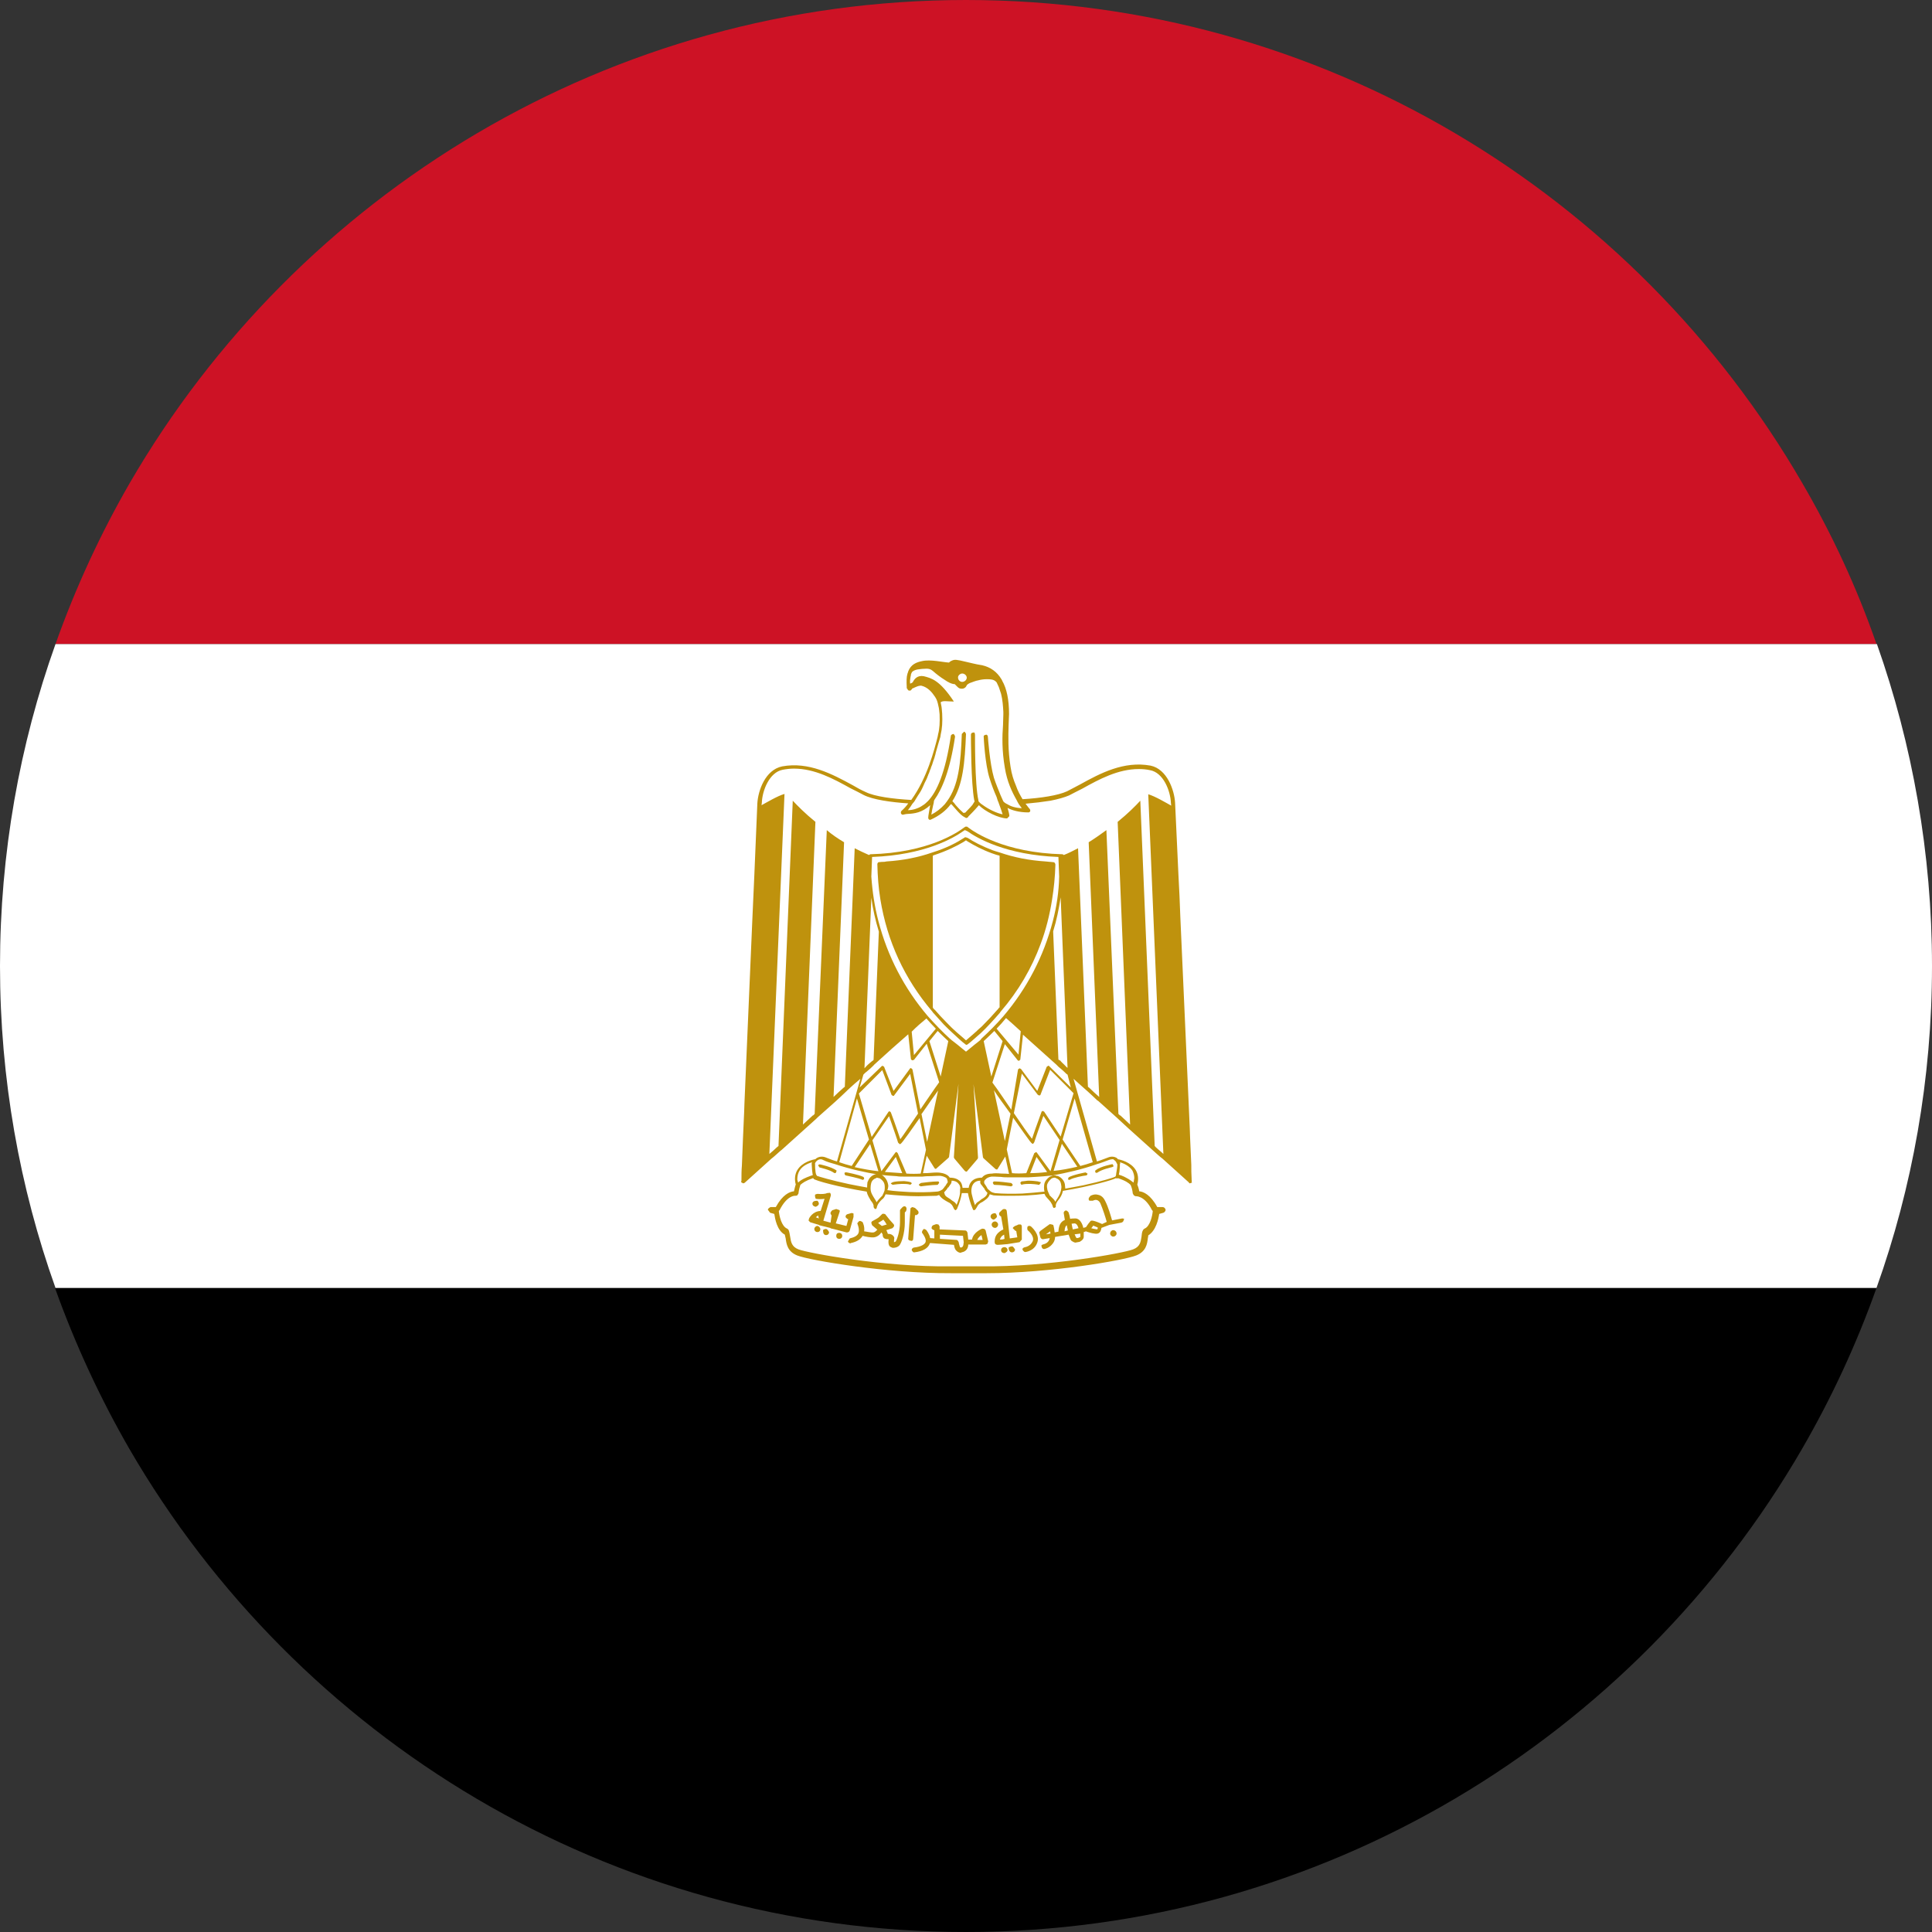
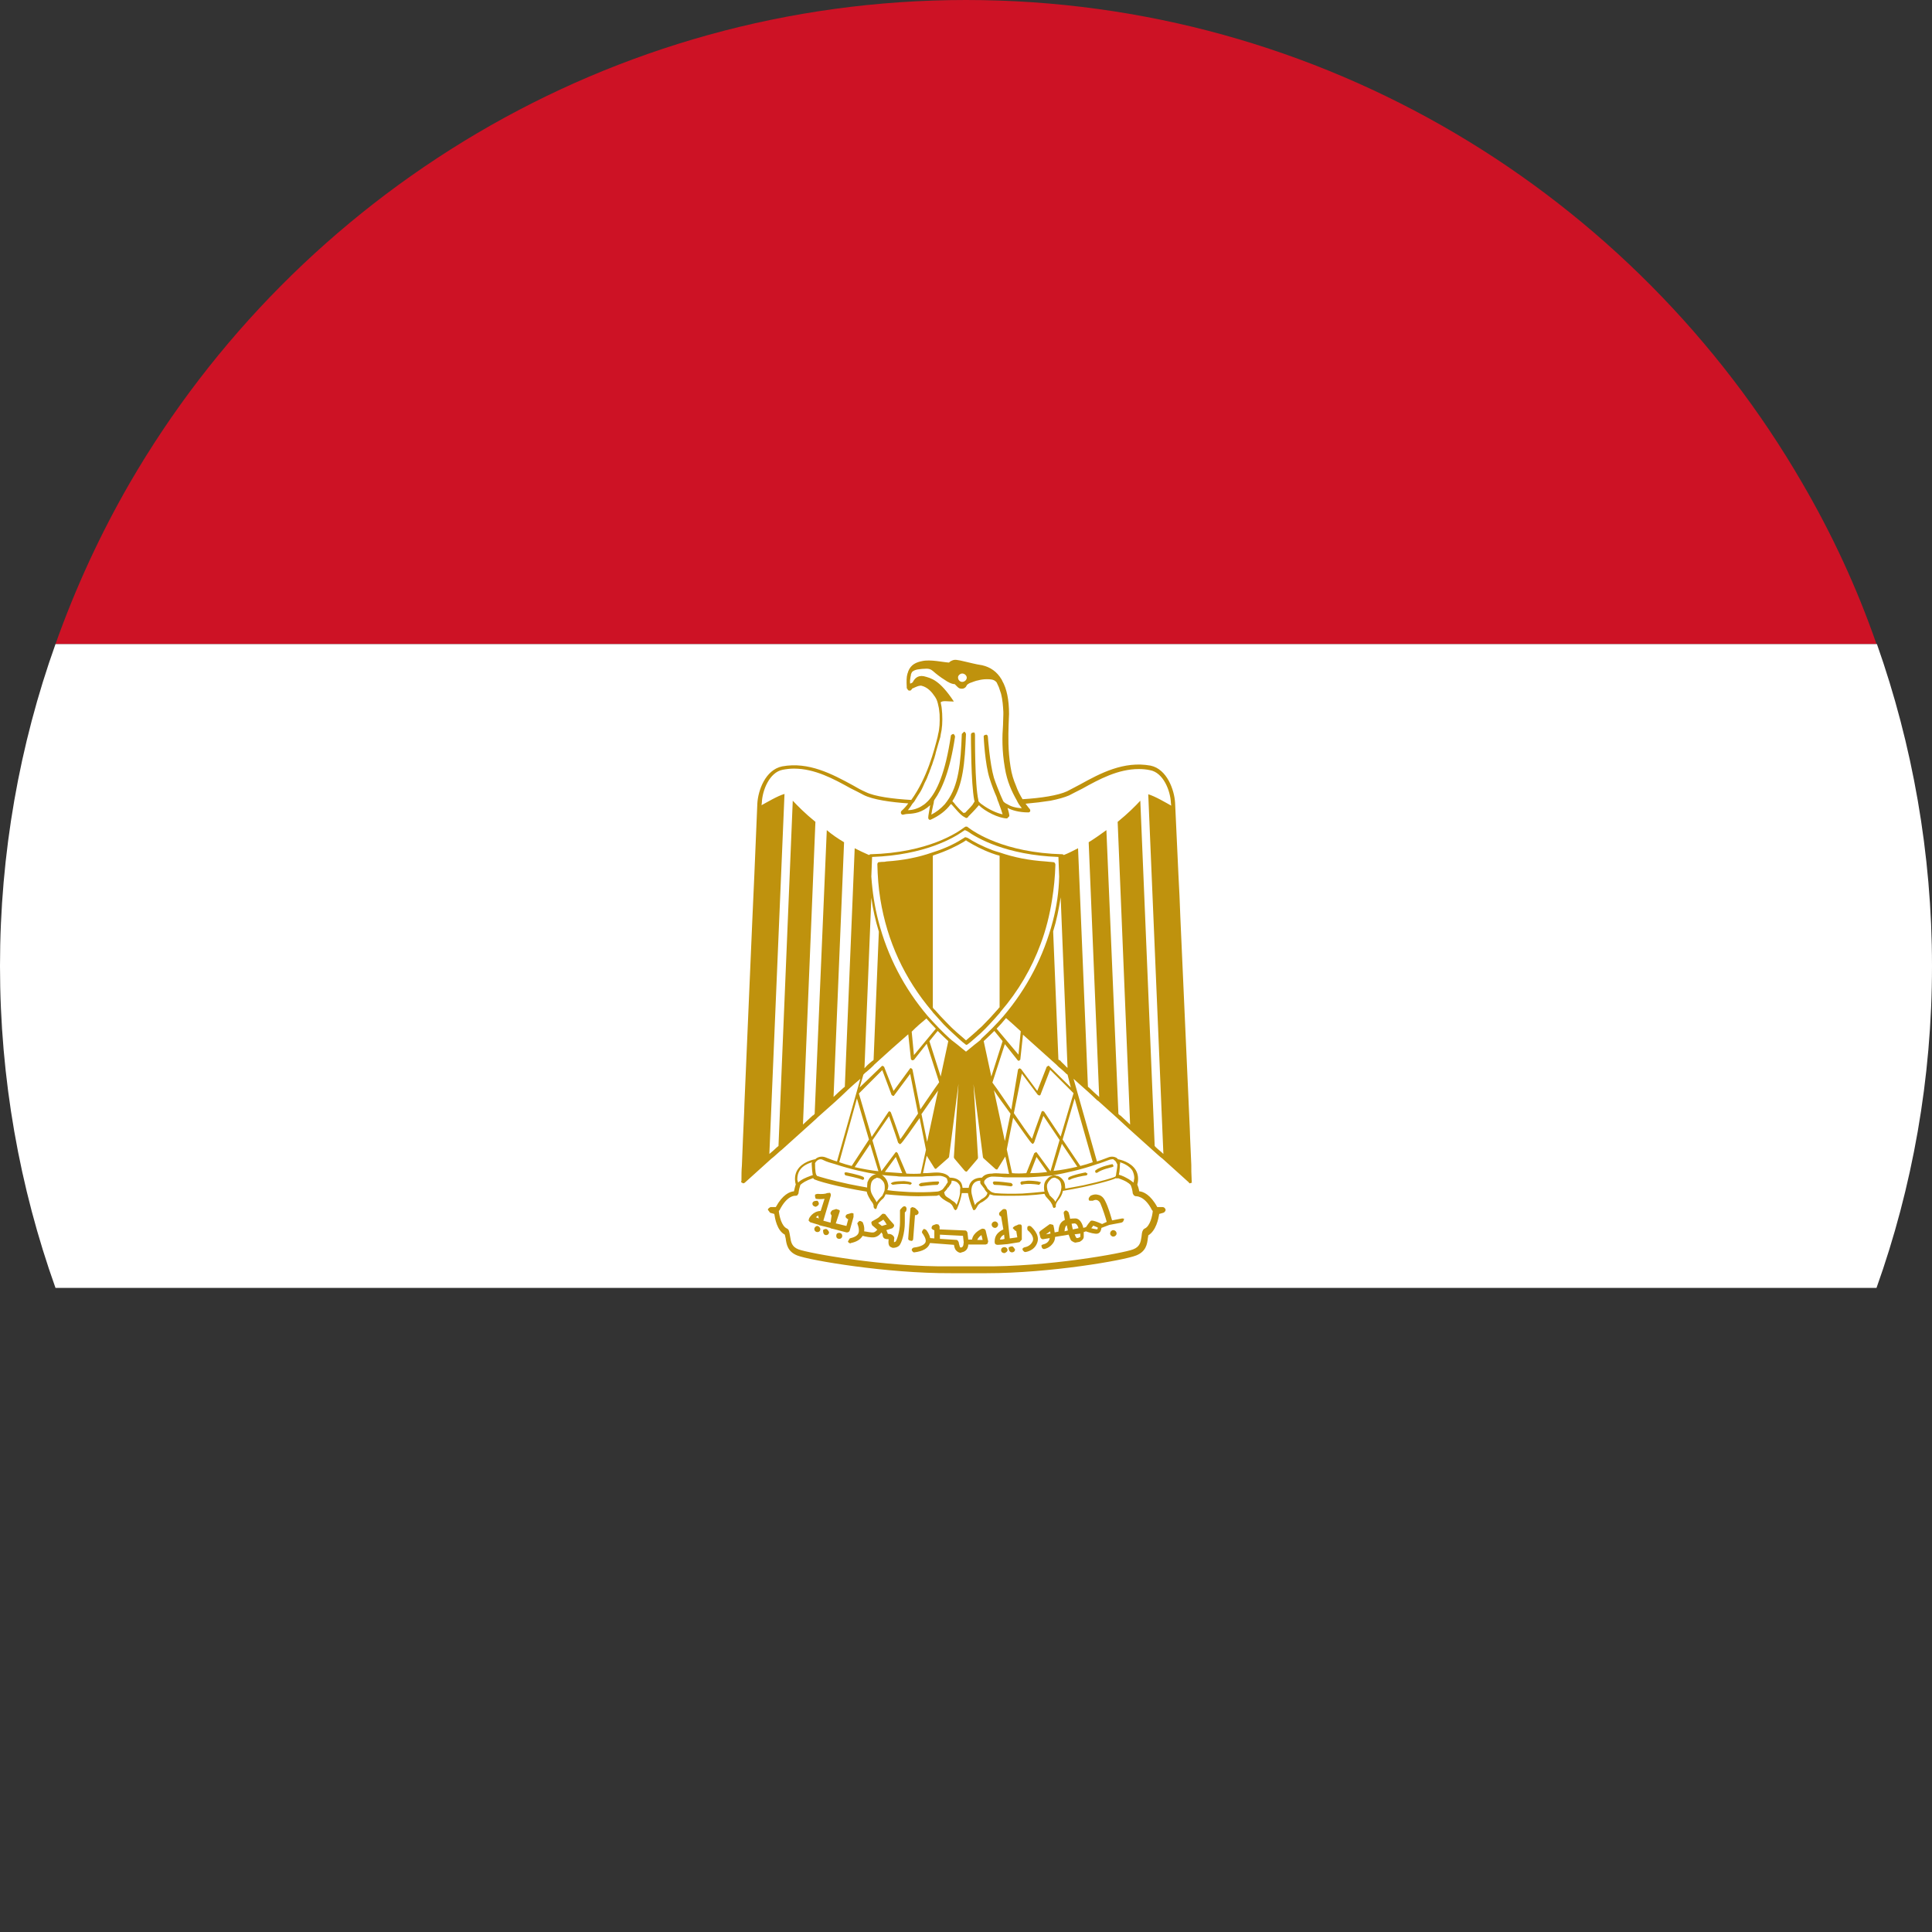
<svg xmlns="http://www.w3.org/2000/svg" width="18" height="18" viewBox="0 0 18 18" fill="none">
  <rect x="0" y="0" width="18" height="18" fill="#333333" stroke="none" />
  <path d="M17.483 6.001H0.517C0.703 5.477 0.935 4.975 1.209 4.5C2.767 1.814 5.678 0 9 0C12.322 0 15.233 1.811 16.791 4.5C17.068 4.975 17.3 5.474 17.483 6.001Z" fill="#CD1225" />
-   <path d="M17.483 11.999C17.297 12.523 17.065 13.022 16.791 13.496C15.233 16.186 12.322 18 9 18C5.674 18 2.767 16.189 1.206 13.5C0.932 13.025 0.7 12.523 0.513 12.002H17.483V11.999Z" fill="black" />
  <path d="M18 9C18 10.051 17.817 11.064 17.483 11.999H0.517C0.183 11.064 0 10.051 0 9C0 7.949 0.183 6.936 0.517 6.001H17.487C17.817 6.936 18 7.949 18 9Z" fill="white" />
  <path d="M7.952 11.306C7.945 11.303 7.935 11.299 7.928 11.303L7.893 11.313C7.882 11.317 7.875 11.331 7.879 11.341C7.879 11.341 7.893 11.359 7.903 11.359L7.886 11.422L7.787 11.398L7.822 11.292C7.826 11.285 7.822 11.275 7.822 11.275L7.791 11.264L7.755 11.275C7.755 11.275 7.734 11.292 7.738 11.306C7.741 11.317 7.748 11.324 7.748 11.324L7.738 11.391L7.671 11.373L7.741 11.137C7.741 11.137 7.741 11.116 7.731 11.113L7.703 11.116C7.696 11.123 7.654 11.127 7.618 11.123C7.608 11.123 7.594 11.13 7.594 11.13C7.59 11.155 7.601 11.169 7.601 11.169C7.625 11.173 7.654 11.173 7.682 11.169L7.646 11.282C7.569 11.285 7.538 11.352 7.538 11.352C7.534 11.363 7.534 11.37 7.534 11.373L7.548 11.387L7.629 11.412H7.632V11.415L7.734 11.44C7.738 11.443 7.738 11.443 7.738 11.443L7.748 11.447H7.752L7.886 11.482H7.893C7.903 11.482 7.914 11.475 7.917 11.464L7.952 11.338V11.306ZM7.629 11.352L7.601 11.341C7.608 11.334 7.622 11.324 7.622 11.324L7.629 11.352Z" fill="#BF920D" />
  <path d="M8.441 11.246C8.434 11.236 8.42 11.236 8.409 11.246L8.392 11.264C8.388 11.268 8.385 11.275 8.385 11.275V11.387C8.385 11.479 8.353 11.556 8.346 11.566C8.346 11.566 8.336 11.573 8.329 11.573C8.329 11.573 8.329 11.549 8.332 11.535C8.332 11.535 8.332 11.528 8.329 11.524C8.325 11.514 8.307 11.496 8.279 11.496H8.272C8.269 11.486 8.265 11.475 8.258 11.461L8.314 11.443C8.314 11.443 8.325 11.433 8.329 11.426C8.332 11.419 8.329 11.408 8.325 11.405L8.29 11.366L8.251 11.317C8.248 11.31 8.241 11.31 8.241 11.31C8.227 11.306 8.22 11.31 8.22 11.31L8.188 11.341C8.181 11.348 8.153 11.363 8.128 11.377C8.121 11.38 8.118 11.387 8.118 11.394L8.125 11.415L8.174 11.457C8.163 11.468 8.153 11.479 8.139 11.482C8.118 11.486 8.079 11.475 8.051 11.472C8.058 11.426 8.037 11.387 8.037 11.387C8.037 11.387 8.016 11.37 8.005 11.377C7.995 11.384 7.987 11.398 7.987 11.398C7.987 11.398 8.012 11.454 7.998 11.489C7.987 11.514 7.959 11.528 7.917 11.538L7.9 11.566C7.903 11.577 7.914 11.584 7.924 11.584L7.928 11.581C7.98 11.57 8.016 11.549 8.037 11.514C8.061 11.521 8.111 11.531 8.142 11.528C8.174 11.524 8.198 11.503 8.212 11.482C8.22 11.493 8.223 11.5 8.223 11.5C8.223 11.545 8.255 11.545 8.276 11.545H8.279C8.276 11.577 8.276 11.609 8.3 11.619C8.307 11.623 8.318 11.626 8.318 11.626C8.343 11.626 8.364 11.619 8.378 11.605C8.399 11.584 8.43 11.489 8.43 11.391V11.296L8.441 11.285C8.448 11.268 8.448 11.254 8.441 11.246ZM8.216 11.422L8.181 11.394C8.198 11.384 8.216 11.373 8.216 11.373L8.23 11.363L8.251 11.391V11.394L8.262 11.408L8.216 11.422Z" fill="#BF920D" />
  <path d="M8.508 11.542L8.525 11.32C8.532 11.324 8.543 11.32 8.55 11.313C8.561 11.306 8.561 11.289 8.55 11.278L8.525 11.254L8.501 11.246C8.49 11.25 8.483 11.257 8.483 11.257L8.462 11.535C8.459 11.549 8.469 11.559 8.483 11.559C8.497 11.566 8.508 11.556 8.508 11.542Z" fill="#BF920D" />
  <path d="M9.207 11.566L9.183 11.464C9.179 11.457 9.176 11.454 9.172 11.45C9.172 11.45 9.158 11.447 9.151 11.447C9.151 11.447 9.067 11.479 9.056 11.549H9.021L9.014 11.486C9.011 11.475 9.004 11.464 8.993 11.464L8.754 11.454V11.426L8.743 11.408L8.722 11.405L8.694 11.415C8.684 11.419 8.677 11.433 8.68 11.447C8.68 11.447 8.698 11.464 8.705 11.461V11.538L8.666 11.535C8.659 11.496 8.631 11.461 8.631 11.461C8.62 11.45 8.606 11.45 8.606 11.45C8.589 11.468 8.585 11.482 8.596 11.493C8.603 11.503 8.631 11.542 8.624 11.57C8.617 11.595 8.578 11.616 8.515 11.623C8.501 11.626 8.494 11.637 8.494 11.647C8.494 11.647 8.504 11.668 8.515 11.668H8.518C8.599 11.658 8.648 11.63 8.663 11.584L8.666 11.581L8.888 11.598C8.891 11.616 8.895 11.64 8.912 11.654C8.919 11.661 8.933 11.672 8.951 11.672C8.954 11.672 8.958 11.668 8.958 11.668C9.004 11.661 9.021 11.626 9.021 11.595H9.183L9.2 11.588L9.207 11.566ZM8.954 11.623C8.947 11.623 8.944 11.619 8.944 11.619C8.944 11.619 8.933 11.588 8.933 11.577C8.933 11.577 8.926 11.552 8.912 11.552L8.757 11.542V11.503L8.972 11.514L8.979 11.577C8.975 11.577 8.982 11.619 8.954 11.623ZM9.105 11.552C9.113 11.531 9.13 11.517 9.144 11.507L9.155 11.552H9.105Z" fill="#BF920D" />
  <path d="M9.51 11.408H9.489C9.478 11.415 9.464 11.419 9.457 11.422C9.457 11.422 9.436 11.433 9.436 11.443L9.461 11.468C9.464 11.468 9.468 11.468 9.468 11.468L9.478 11.528L9.408 11.538L9.38 11.285C9.38 11.278 9.373 11.268 9.373 11.268C9.355 11.261 9.348 11.264 9.338 11.271L9.316 11.292C9.306 11.299 9.306 11.317 9.313 11.324C9.32 11.331 9.327 11.334 9.327 11.334L9.348 11.454C9.295 11.479 9.267 11.514 9.267 11.566V11.57C9.267 11.57 9.267 11.581 9.271 11.588C9.271 11.588 9.278 11.598 9.295 11.598C9.313 11.598 9.338 11.595 9.387 11.591L9.499 11.573L9.52 11.549V11.429C9.52 11.419 9.517 11.412 9.51 11.408ZM9.316 11.549C9.32 11.535 9.327 11.517 9.355 11.503L9.359 11.542C9.341 11.549 9.327 11.549 9.316 11.549Z" fill="#BF920D" />
  <path d="M9.605 11.426C9.594 11.419 9.58 11.419 9.573 11.429C9.573 11.429 9.566 11.454 9.577 11.464C9.577 11.464 9.64 11.514 9.622 11.563C9.601 11.612 9.552 11.619 9.552 11.619C9.534 11.623 9.524 11.63 9.527 11.644C9.527 11.644 9.538 11.665 9.552 11.665C9.552 11.665 9.636 11.658 9.664 11.577C9.693 11.5 9.608 11.429 9.605 11.426Z" fill="#BF920D" />
  <path d="M10.455 11.352L10.361 11.37C10.35 11.331 10.325 11.243 10.297 11.19C10.276 11.145 10.248 11.134 10.223 11.13C10.192 11.123 10.16 11.141 10.16 11.141C10.139 11.162 10.139 11.176 10.15 11.187H10.181C10.181 11.187 10.202 11.176 10.216 11.18C10.234 11.183 10.245 11.197 10.252 11.211C10.276 11.268 10.301 11.345 10.311 11.384L10.266 11.405C10.266 11.401 10.262 11.401 10.262 11.401C10.174 11.363 10.164 11.37 10.157 11.38C10.15 11.387 10.129 11.415 10.118 11.433L10.093 11.44C10.086 11.405 10.062 11.352 10.02 11.352C10.02 11.352 9.988 11.352 9.97 11.355C9.967 11.334 9.963 11.317 9.956 11.296C9.956 11.296 9.942 11.275 9.928 11.278C9.918 11.282 9.907 11.292 9.911 11.306C9.914 11.324 9.918 11.345 9.921 11.366C9.914 11.37 9.907 11.373 9.907 11.373C9.886 11.387 9.865 11.408 9.861 11.475L9.826 11.482C9.819 11.422 9.812 11.412 9.812 11.412C9.791 11.405 9.78 11.405 9.78 11.405L9.693 11.468C9.686 11.475 9.682 11.482 9.682 11.482L9.693 11.528C9.696 11.538 9.71 11.549 9.721 11.545L9.78 11.535C9.773 11.581 9.728 11.591 9.728 11.591C9.71 11.595 9.703 11.602 9.703 11.602C9.703 11.626 9.714 11.637 9.728 11.637C9.735 11.637 9.773 11.626 9.798 11.598C9.819 11.577 9.83 11.552 9.83 11.524L9.956 11.503C9.967 11.531 9.974 11.552 9.981 11.559C9.981 11.559 10.005 11.577 10.02 11.577C10.02 11.577 10.044 11.573 10.058 11.57C10.058 11.57 10.097 11.552 10.097 11.524V11.479L10.118 11.472L10.125 11.475C10.146 11.482 10.202 11.5 10.227 11.493C10.252 11.486 10.259 11.461 10.262 11.44L10.336 11.412L10.448 11.391C10.463 11.387 10.47 11.373 10.47 11.363C10.48 11.359 10.47 11.352 10.455 11.352ZM9.745 11.5L9.784 11.472L9.787 11.493L9.745 11.5ZM9.918 11.472C9.921 11.429 9.932 11.422 9.932 11.422L9.939 11.415C9.942 11.433 9.946 11.45 9.949 11.464L9.918 11.472ZM9.984 11.401C9.995 11.401 10.009 11.398 10.009 11.398C10.03 11.398 10.041 11.419 10.048 11.443L9.995 11.454C9.991 11.44 9.988 11.422 9.984 11.401ZM10.065 11.524C10.065 11.524 10.048 11.535 10.034 11.535L10.027 11.531C10.023 11.528 10.02 11.514 10.012 11.5L10.065 11.493V11.524ZM10.223 11.454C10.223 11.454 10.192 11.45 10.167 11.443C10.174 11.436 10.181 11.426 10.185 11.419C10.195 11.422 10.209 11.429 10.227 11.436C10.23 11.443 10.223 11.454 10.223 11.454Z" fill="#BF920D" />
-   <path d="M9.288 11.334C9.288 11.317 9.274 11.303 9.274 11.303C9.243 11.303 9.229 11.317 9.229 11.334C9.229 11.348 9.243 11.363 9.26 11.363C9.26 11.363 9.288 11.348 9.288 11.334Z" fill="#BF920D" />
  <path d="M7.601 11.243C7.601 11.243 7.629 11.232 7.629 11.215C7.629 11.197 7.615 11.187 7.615 11.187C7.583 11.187 7.569 11.197 7.569 11.215C7.569 11.232 7.587 11.243 7.601 11.243Z" fill="#BF920D" />
  <path d="M7.615 11.422C7.601 11.422 7.587 11.436 7.587 11.45C7.587 11.468 7.601 11.479 7.615 11.479C7.632 11.479 7.643 11.468 7.643 11.45C7.643 11.44 7.629 11.422 7.615 11.422Z" fill="#BF920D" />
  <path d="M7.696 11.45C7.678 11.45 7.668 11.461 7.668 11.461C7.668 11.493 7.678 11.507 7.696 11.507C7.713 11.507 7.724 11.496 7.724 11.479C7.724 11.479 7.71 11.45 7.696 11.45Z" fill="#BF920D" />
  <path d="M7.819 11.486C7.801 11.486 7.791 11.496 7.791 11.514C7.791 11.531 7.801 11.542 7.819 11.542C7.836 11.542 7.847 11.531 7.847 11.514C7.847 11.496 7.833 11.486 7.819 11.486Z" fill="#BF920D" />
  <path d="M9.299 11.408C9.299 11.394 9.285 11.38 9.271 11.38C9.253 11.38 9.239 11.394 9.239 11.408C9.239 11.426 9.253 11.44 9.271 11.44C9.285 11.44 9.299 11.426 9.299 11.408Z" fill="#BF920D" />
  <path d="M9.359 11.619C9.341 11.619 9.327 11.63 9.327 11.647C9.327 11.665 9.341 11.675 9.359 11.675C9.359 11.675 9.387 11.665 9.387 11.647C9.387 11.63 9.373 11.619 9.359 11.619Z" fill="#BF920D" />
-   <path d="M9.429 11.612C9.411 11.612 9.397 11.623 9.397 11.623C9.397 11.654 9.411 11.668 9.429 11.668C9.443 11.668 9.457 11.658 9.457 11.64C9.457 11.644 9.443 11.612 9.429 11.612Z" fill="#BF920D" />
+   <path d="M9.429 11.612C9.411 11.612 9.397 11.623 9.397 11.623C9.397 11.654 9.411 11.668 9.429 11.668C9.443 11.668 9.457 11.658 9.457 11.64C9.457 11.644 9.443 11.612 9.429 11.612" fill="#BF920D" />
  <path d="M10.371 11.461C10.357 11.461 10.343 11.475 10.343 11.493C10.343 11.507 10.357 11.521 10.371 11.521C10.389 11.521 10.403 11.507 10.403 11.493C10.403 11.475 10.389 11.461 10.371 11.461Z" fill="#BF920D" />
  <path d="M11.102 10.993V10.983C11.099 10.937 11.099 10.895 11.099 10.853L11.088 10.603C11.085 10.491 11.078 10.382 11.074 10.269L10.997 8.546C10.993 8.413 10.986 8.279 10.979 8.146L10.948 7.478C10.941 7.362 10.874 7.165 10.719 7.133C10.47 7.088 10.252 7.204 10.062 7.309C10.02 7.33 9.977 7.355 9.942 7.372C9.858 7.411 9.696 7.436 9.527 7.446C9.506 7.411 9.482 7.369 9.464 7.316C9.443 7.267 9.425 7.211 9.415 7.144C9.39 6.989 9.394 6.855 9.397 6.754C9.397 6.718 9.401 6.683 9.401 6.652C9.401 6.521 9.38 6.416 9.337 6.342C9.337 6.342 9.334 6.332 9.33 6.328C9.288 6.258 9.228 6.216 9.151 6.198C9.084 6.188 9.035 6.173 9 6.166C8.912 6.145 8.895 6.142 8.866 6.156C8.849 6.163 8.842 6.173 8.842 6.173C8.786 6.17 8.67 6.142 8.592 6.159C8.536 6.17 8.487 6.191 8.462 6.254L8.459 6.265L8.455 6.275C8.445 6.307 8.445 6.349 8.448 6.402V6.405V6.409V6.413L8.452 6.416L8.455 6.42V6.423L8.459 6.427L8.462 6.43L8.466 6.434H8.469H8.473H8.476H8.48H8.483L8.487 6.43L8.49 6.427L8.494 6.423L8.497 6.42C8.497 6.416 8.497 6.416 8.497 6.416C8.501 6.413 8.508 6.413 8.522 6.405L8.546 6.395C8.564 6.388 8.582 6.388 8.582 6.388C8.645 6.402 8.684 6.451 8.712 6.493C8.729 6.518 8.736 6.543 8.743 6.578C8.75 6.602 8.75 6.627 8.754 6.655C8.757 6.729 8.754 6.789 8.74 6.841L8.736 6.863C8.705 6.986 8.638 7.249 8.49 7.453C8.318 7.443 8.149 7.421 8.065 7.379C8.026 7.362 7.987 7.341 7.945 7.316C7.752 7.211 7.534 7.095 7.288 7.14C7.13 7.172 7.063 7.365 7.056 7.485L7.028 8.153C7.021 8.286 7.017 8.42 7.01 8.554L6.936 10.276C6.933 10.389 6.926 10.498 6.922 10.61L6.912 10.86C6.908 10.905 6.908 10.948 6.908 10.99V11C6.905 11.007 6.905 11.014 6.905 11.014C6.905 11.014 6.922 11.025 6.926 11.025L6.936 11.021L6.94 11.018L7.186 10.796C7.214 10.775 7.242 10.747 7.27 10.723L7.284 10.712L7.604 10.424L7.608 10.42L7.618 10.41L7.78 10.266C7.815 10.234 7.85 10.202 7.886 10.167L7.9 10.153C7.938 10.118 7.977 10.083 8.016 10.051L7.798 10.821C7.762 10.811 7.724 10.796 7.689 10.782C7.661 10.772 7.629 10.775 7.604 10.793L7.601 10.796L7.597 10.8C7.576 10.803 7.474 10.825 7.428 10.902C7.407 10.937 7.4 10.986 7.414 11.036C7.407 11.053 7.404 11.074 7.397 11.099C7.358 11.102 7.291 11.13 7.228 11.246H7.179C7.179 11.246 7.154 11.257 7.154 11.271L7.175 11.299L7.214 11.31C7.221 11.355 7.239 11.464 7.312 11.503C7.312 11.503 7.316 11.524 7.32 11.538C7.327 11.591 7.337 11.661 7.428 11.697C7.541 11.742 8.262 11.865 8.859 11.862C8.958 11.862 9.056 11.862 9.151 11.862H9.193C9.784 11.862 10.473 11.742 10.585 11.697C10.677 11.661 10.688 11.591 10.694 11.538C10.698 11.524 10.698 11.51 10.698 11.51C10.772 11.464 10.793 11.355 10.8 11.31L10.839 11.299C10.849 11.296 10.86 11.282 10.86 11.271C10.856 11.257 10.846 11.246 10.832 11.246H10.782C10.719 11.13 10.652 11.102 10.614 11.099C10.61 11.074 10.603 11.053 10.596 11.036C10.61 10.986 10.603 10.937 10.582 10.902C10.536 10.825 10.434 10.803 10.413 10.8V10.796L10.41 10.793C10.389 10.775 10.354 10.772 10.329 10.782C10.29 10.796 10.255 10.811 10.22 10.821L10.002 10.051C10.044 10.09 10.09 10.129 10.132 10.167C10.164 10.195 10.192 10.223 10.223 10.252C10.23 10.255 10.234 10.259 10.234 10.259L10.413 10.42L10.417 10.424L10.508 10.508L10.747 10.723C10.775 10.747 10.803 10.775 10.832 10.796L11.078 11.018V11.021C11.081 11.025 11.085 11.025 11.085 11.025L11.106 11.018C11.099 11.011 11.106 10.997 11.102 10.993ZM8.965 6.275C8.986 6.275 9.007 6.293 9.007 6.314C9.007 6.335 8.986 6.353 8.965 6.353C8.944 6.353 8.926 6.335 8.926 6.314C8.923 6.296 8.944 6.275 8.965 6.275ZM8.501 7.488C8.511 7.478 8.522 7.464 8.529 7.45C8.536 7.436 8.546 7.425 8.553 7.411C8.561 7.397 8.571 7.386 8.578 7.372C8.578 7.372 8.585 7.358 8.589 7.351L8.599 7.33C8.606 7.313 8.613 7.298 8.613 7.298C8.624 7.277 8.624 7.274 8.627 7.27L8.638 7.246C8.641 7.235 8.645 7.228 8.648 7.221C8.648 7.218 8.648 7.218 8.648 7.218L8.655 7.204C8.659 7.193 8.662 7.182 8.666 7.172C8.666 7.172 8.673 7.161 8.673 7.154C8.673 7.154 8.68 7.133 8.684 7.126C8.691 7.105 8.698 7.08 8.705 7.063C8.708 7.056 8.708 7.052 8.708 7.052L8.715 7.028L8.719 7.01C8.736 6.95 8.75 6.901 8.761 6.866L8.764 6.845C8.778 6.789 8.782 6.725 8.778 6.648C8.775 6.62 8.775 6.592 8.768 6.564L8.764 6.543C8.786 6.525 8.824 6.536 8.887 6.536C8.754 6.335 8.677 6.318 8.606 6.3C8.546 6.289 8.518 6.328 8.504 6.356C8.501 6.36 8.494 6.363 8.494 6.363C8.494 6.363 8.483 6.367 8.48 6.37C8.476 6.349 8.48 6.325 8.483 6.307L8.487 6.289V6.282L8.497 6.261C8.511 6.247 8.532 6.24 8.55 6.237C8.578 6.233 8.603 6.23 8.631 6.23C8.652 6.23 8.67 6.233 8.691 6.251C8.726 6.282 8.764 6.311 8.803 6.335C8.828 6.353 8.866 6.374 8.895 6.374C8.895 6.374 8.912 6.391 8.919 6.398C8.93 6.409 8.94 6.416 8.954 6.416C8.979 6.42 9 6.405 9.007 6.384C9.014 6.374 9.035 6.363 9.046 6.36C9.067 6.353 9.091 6.342 9.112 6.339C9.137 6.332 9.165 6.328 9.193 6.328C9.221 6.328 9.26 6.328 9.281 6.353C9.281 6.353 9.288 6.36 9.288 6.363C9.288 6.363 9.299 6.388 9.306 6.402C9.313 6.423 9.32 6.444 9.327 6.465C9.341 6.521 9.345 6.578 9.348 6.634V6.655C9.348 6.687 9.345 6.718 9.345 6.754C9.337 6.859 9.334 6.993 9.362 7.154C9.383 7.284 9.429 7.379 9.471 7.453C9.478 7.467 9.485 7.481 9.492 7.492C9.503 7.506 9.513 7.52 9.52 7.53C9.461 7.527 9.418 7.513 9.39 7.495C9.366 7.485 9.352 7.471 9.352 7.471C9.345 7.464 9.345 7.46 9.345 7.46C9.337 7.443 9.33 7.425 9.323 7.411C9.302 7.358 9.278 7.302 9.26 7.246C9.221 7.112 9.204 6.866 9.204 6.866C9.204 6.852 9.193 6.845 9.193 6.845C9.172 6.845 9.162 6.855 9.165 6.866C9.165 6.866 9.176 7.119 9.221 7.256C9.239 7.313 9.26 7.369 9.285 7.425L9.295 7.457C9.302 7.471 9.306 7.485 9.306 7.485C9.323 7.53 9.334 7.562 9.341 7.587C9.285 7.576 9.207 7.538 9.155 7.499C9.137 7.488 9.123 7.474 9.116 7.464V7.457C9.081 7.313 9.084 6.848 9.084 6.848C9.084 6.831 9.077 6.824 9.077 6.824C9.056 6.824 9.046 6.831 9.046 6.845C9.046 6.866 9.046 7.298 9.077 7.457C9.077 7.46 9.081 7.464 9.081 7.464C9.081 7.464 9.07 7.485 9.06 7.499C9.049 7.513 9.035 7.527 9.011 7.552C9.003 7.559 8.996 7.569 8.996 7.569C8.982 7.576 8.975 7.573 8.975 7.573C8.951 7.552 8.926 7.527 8.905 7.502C8.895 7.488 8.884 7.474 8.873 7.464C8.972 7.313 8.989 7.105 9 6.838C9 6.838 8.993 6.817 8.982 6.817L8.961 6.838C8.951 7.112 8.93 7.32 8.824 7.464C8.814 7.478 8.803 7.492 8.803 7.492C8.761 7.538 8.722 7.566 8.677 7.59C8.68 7.566 8.687 7.534 8.694 7.502C8.694 7.502 8.701 7.478 8.701 7.464L8.705 7.453C8.778 7.351 8.852 7.175 8.898 6.863C8.898 6.863 8.895 6.841 8.88 6.838C8.88 6.838 8.859 6.845 8.859 6.855C8.807 7.207 8.726 7.379 8.645 7.464C8.627 7.481 8.613 7.495 8.599 7.502C8.575 7.52 8.55 7.53 8.525 7.538C8.501 7.545 8.48 7.548 8.459 7.548C8.476 7.527 8.49 7.506 8.501 7.488ZM8.22 9.97L8.307 10.202L8.318 10.209C8.321 10.213 8.328 10.209 8.328 10.209L8.48 10.005L8.553 10.375C8.48 10.48 8.42 10.572 8.388 10.614C8.374 10.572 8.346 10.487 8.3 10.364C8.3 10.364 8.293 10.357 8.29 10.354C8.283 10.354 8.279 10.357 8.279 10.357L8.121 10.593L8.002 10.188L8.22 9.97ZM9.787 10.912L9.661 10.74C9.657 10.737 9.654 10.733 9.654 10.733L9.636 10.744L9.562 10.93C9.513 10.934 9.468 10.934 9.429 10.93L9.38 10.709L9.439 10.413C9.612 10.659 9.612 10.659 9.626 10.656L9.636 10.642C9.64 10.628 9.686 10.494 9.721 10.396L9.872 10.621L9.787 10.912ZM9.893 10.656L10.037 10.87C9.96 10.888 9.886 10.902 9.816 10.909L9.893 10.656ZM9.756 10.919C9.7 10.927 9.643 10.93 9.598 10.93L9.657 10.779L9.756 10.919ZM9.148 10.972C9.102 10.972 9.067 10.986 9.046 11.014C9.035 11.028 9.028 11.046 9.025 11.067H8.968C8.965 11.046 8.961 11.028 8.951 11.014C8.93 10.986 8.895 10.972 8.849 10.972C8.838 10.955 8.814 10.934 8.764 10.927C8.747 10.923 8.715 10.923 8.67 10.927C8.648 10.93 8.627 10.93 8.599 10.93L8.634 10.768L8.705 10.881C8.708 10.888 8.719 10.891 8.719 10.891L8.838 10.786L8.842 10.779L8.93 10.097L8.887 10.782L8.891 10.793L8.989 10.909C8.996 10.916 9.007 10.916 9.007 10.916L9.109 10.796L9.112 10.786L9.07 10.1L9.158 10.782L9.162 10.79L9.274 10.891C9.281 10.898 9.292 10.895 9.292 10.895L9.366 10.775L9.401 10.937C9.376 10.934 9.355 10.934 9.334 10.934C9.288 10.93 9.26 10.93 9.243 10.934C9.186 10.934 9.162 10.955 9.148 10.972ZM9.165 11.067C9.169 11.067 9.172 11.078 9.176 11.085C9.176 11.085 9.19 11.106 9.2 11.113L9.197 11.123C9.19 11.145 9.169 11.159 9.144 11.173L9.123 11.19C9.098 11.204 9.091 11.215 9.084 11.229C9.067 11.183 9.06 11.152 9.053 11.123C9.049 11.102 9.049 11.085 9.053 11.067C9.056 11.05 9.06 11.043 9.067 11.032C9.084 11.007 9.112 11 9.134 11C9.13 11.018 9.134 11.032 9.144 11.039L9.165 11.067ZM8.944 11.12C8.94 11.148 8.93 11.183 8.912 11.225C8.905 11.211 8.898 11.201 8.873 11.187C8.866 11.18 8.856 11.176 8.849 11.169C8.828 11.155 8.803 11.145 8.8 11.12L8.796 11.109L8.821 11.081L8.831 11.064C8.835 11.064 8.835 11.064 8.835 11.064L8.852 11.039C8.863 11.028 8.866 11.014 8.866 11C8.887 11 8.916 11.007 8.933 11.032C8.94 11.039 8.944 11.05 8.947 11.067C8.944 11.081 8.944 11.099 8.944 11.12ZM8.364 10.744L8.353 10.733C8.346 10.733 8.343 10.737 8.343 10.737L8.212 10.912L8.128 10.624L8.283 10.399C8.318 10.498 8.364 10.631 8.367 10.645L8.381 10.659C8.392 10.663 8.395 10.663 8.568 10.417L8.627 10.712L8.578 10.934C8.539 10.937 8.49 10.937 8.445 10.934L8.364 10.744ZM8.406 10.93C8.357 10.927 8.3 10.923 8.244 10.919L8.346 10.779L8.406 10.93ZM8.184 10.912C8.118 10.905 8.04 10.891 7.963 10.874L8.107 10.659L8.184 10.912ZM8.585 10.378L8.589 10.375C8.645 10.294 8.701 10.213 8.74 10.16L8.638 10.638L8.585 10.378ZM8.736 9.605C8.768 9.636 8.8 9.668 8.835 9.7L8.764 10.03L8.659 9.7L8.736 9.605ZM8.515 9.83L8.494 9.612C8.539 9.566 8.585 9.527 8.631 9.489C8.659 9.52 8.687 9.552 8.719 9.584L8.515 9.83ZM9.341 9.7L9.236 10.03L9.165 9.7C9.2 9.668 9.232 9.636 9.264 9.605L9.341 9.7ZM9.285 9.584C9.316 9.552 9.345 9.52 9.373 9.485C9.418 9.524 9.461 9.563 9.51 9.608L9.489 9.826L9.285 9.584ZM9.26 10.157C9.295 10.213 9.352 10.29 9.411 10.371L9.415 10.375L9.362 10.631L9.26 10.157ZM9.422 10.339C9.362 10.252 9.302 10.16 9.246 10.086L9.362 9.728L9.482 9.879C9.482 9.879 9.492 9.886 9.496 9.882L9.506 9.872L9.531 9.64C9.629 9.728 9.735 9.823 9.844 9.921C9.854 9.932 9.868 9.946 9.882 9.956C9.882 9.956 9.907 9.977 9.918 9.988L9.928 9.998C9.928 9.998 9.939 10.009 9.946 10.012L9.977 10.132L9.777 9.935C9.773 9.932 9.77 9.928 9.77 9.928C9.77 9.928 9.756 9.935 9.752 9.939L9.664 10.164L9.513 9.96L9.499 9.953L9.485 9.963L9.422 10.339ZM9.914 9.918C9.903 9.907 9.889 9.896 9.879 9.882C9.879 9.882 9.868 9.875 9.861 9.872L9.812 8.677C9.844 8.575 9.865 8.469 9.882 8.36L9.946 9.949C9.935 9.942 9.925 9.928 9.914 9.918ZM9.809 8.582C9.724 8.909 9.57 9.207 9.348 9.468C9.285 9.541 9.214 9.612 9.141 9.679V9.682C9.137 9.686 9.13 9.693 9.13 9.693L9.109 9.71L9.077 9.735C9.053 9.756 9.025 9.777 9 9.798C8.975 9.777 8.947 9.756 8.923 9.735C8.912 9.728 8.902 9.717 8.891 9.71L8.873 9.696C8.866 9.693 8.863 9.686 8.856 9.682L8.852 9.679C8.778 9.612 8.708 9.538 8.645 9.468C8.423 9.207 8.269 8.909 8.184 8.582C8.149 8.448 8.128 8.311 8.118 8.167L8.125 7.984C8.62 7.966 8.887 7.805 8.972 7.745C8.982 7.738 8.989 7.734 8.989 7.734C8.989 7.734 9.007 7.741 9.014 7.745C9.098 7.805 9.369 7.966 9.861 7.984L9.868 8.167C9.865 8.311 9.844 8.448 9.809 8.582ZM8.188 8.68L8.139 9.875C8.139 9.875 8.128 9.886 8.125 9.886C8.114 9.896 8.1 9.907 8.1 9.907C8.075 9.928 8.065 9.942 8.054 9.953L8.118 8.364C8.132 8.469 8.156 8.575 8.188 8.68ZM8.061 9.995L8.075 9.984C8.086 9.974 8.1 9.963 8.111 9.953C8.121 9.942 8.135 9.932 8.146 9.918C8.255 9.819 8.36 9.724 8.462 9.636L8.487 9.868L8.497 9.879L8.515 9.875L8.634 9.724L8.75 10.083C8.694 10.16 8.634 10.252 8.575 10.336L8.501 9.963L8.49 9.953C8.483 9.949 8.48 9.953 8.48 9.953L8.325 10.164L8.237 9.939L8.227 9.932C8.22 9.928 8.216 9.932 8.216 9.932L8.009 10.132L8.044 10.012C8.051 10.005 8.058 9.998 8.061 9.995ZM7.984 10.234L8.096 10.617L7.935 10.863C7.896 10.853 7.857 10.842 7.819 10.828L7.984 10.234ZM7.604 10.821L7.608 10.818C7.611 10.814 7.611 10.814 7.611 10.814C7.629 10.8 7.65 10.796 7.668 10.807C7.703 10.825 7.741 10.835 7.78 10.846C7.928 10.895 8.061 10.923 8.188 10.944C8.244 10.951 8.3 10.955 8.353 10.958C8.374 10.962 8.395 10.962 8.416 10.962C8.416 10.962 8.437 10.962 8.448 10.962C8.49 10.962 8.532 10.962 8.564 10.962C8.575 10.962 8.585 10.962 8.596 10.962C8.624 10.958 8.652 10.958 8.673 10.958C8.715 10.955 8.747 10.955 8.761 10.955C8.807 10.962 8.821 10.979 8.821 10.979C8.831 11.004 8.831 11.018 8.828 11.018C8.828 11.018 8.814 11.036 8.807 11.05C8.803 11.053 8.8 11.057 8.8 11.057L8.796 11.064C8.789 11.071 8.782 11.081 8.782 11.081C8.761 11.095 8.743 11.102 8.726 11.102C8.648 11.109 8.561 11.109 8.473 11.106C8.406 11.102 8.339 11.099 8.265 11.088L8.269 11.085C8.276 11.064 8.276 11.046 8.276 11.046C8.269 10.993 8.244 10.969 8.223 10.951L8.216 10.948C8.209 10.941 8.198 10.937 8.184 10.937H8.177L8.156 10.941H8.153C8.121 10.951 8.096 10.976 8.086 11.007C8.082 11.011 8.082 11.014 8.082 11.014C8.079 11.036 8.079 11.046 8.079 11.06V11.064C8.019 11.053 7.963 11.043 7.91 11.032C7.745 10.997 7.629 10.962 7.611 10.955C7.611 10.955 7.608 10.951 7.608 10.948L7.604 10.944C7.604 10.944 7.597 10.923 7.597 10.905C7.594 10.888 7.594 10.863 7.594 10.842C7.59 10.849 7.594 10.832 7.604 10.821ZM8.241 11.092C8.237 11.106 8.23 11.12 8.223 11.134V11.137C8.22 11.141 8.212 11.148 8.205 11.155C8.195 11.166 8.181 11.18 8.167 11.201C8.163 11.19 8.156 11.18 8.149 11.169C8.132 11.141 8.111 11.113 8.111 11.074C8.111 11.074 8.111 11.05 8.114 11.036L8.118 11.018C8.125 10.997 8.142 10.983 8.163 10.976C8.167 10.972 8.17 10.972 8.17 10.972L8.198 10.979C8.223 10.997 8.237 11.014 8.241 11.036C8.244 11.053 8.244 11.074 8.241 11.092ZM7.45 10.905C7.478 10.86 7.53 10.839 7.566 10.828C7.562 10.835 7.562 10.842 7.562 10.842C7.562 10.863 7.566 10.884 7.566 10.902C7.569 10.919 7.569 10.934 7.573 10.948L7.552 10.955C7.534 10.962 7.516 10.969 7.516 10.969C7.467 10.99 7.45 11.004 7.436 11.018C7.432 11.004 7.428 10.99 7.428 10.99C7.428 10.955 7.436 10.927 7.45 10.905ZM10.434 10.828C10.47 10.839 10.522 10.863 10.55 10.905C10.561 10.927 10.568 10.951 10.568 10.976C10.568 10.976 10.564 11.004 10.561 11.018C10.543 11.004 10.526 10.99 10.491 10.972C10.48 10.965 10.463 10.958 10.445 10.951C10.445 10.951 10.431 10.948 10.424 10.944C10.427 10.93 10.431 10.912 10.431 10.898C10.434 10.881 10.434 10.86 10.434 10.842C10.438 10.849 10.438 10.835 10.434 10.828ZM10.413 10.976C10.487 11 10.515 11.021 10.533 11.039C10.543 11.06 10.55 11.085 10.554 11.12L10.564 11.137C10.572 11.141 10.579 11.145 10.579 11.145C10.579 11.145 10.663 11.134 10.733 11.275L10.74 11.282C10.737 11.324 10.716 11.426 10.663 11.447C10.663 11.447 10.652 11.454 10.649 11.461C10.638 11.479 10.638 11.5 10.635 11.524C10.628 11.57 10.621 11.616 10.557 11.64C10.47 11.675 9.756 11.806 9.144 11.798H8.852C8.241 11.806 7.53 11.675 7.439 11.64C7.376 11.616 7.369 11.57 7.362 11.524C7.358 11.503 7.355 11.479 7.348 11.461C7.348 11.461 7.341 11.45 7.334 11.447C7.281 11.426 7.26 11.327 7.256 11.282L7.263 11.275C7.334 11.134 7.407 11.141 7.407 11.141C7.407 11.141 7.421 11.141 7.428 11.137L7.439 11.12C7.443 11.085 7.45 11.06 7.457 11.039C7.478 11.021 7.506 11 7.576 10.976C7.58 10.979 7.58 10.983 7.58 10.983C7.597 11 7.815 11.06 8.075 11.102C8.082 11.137 8.1 11.162 8.114 11.187C8.132 11.208 8.142 11.225 8.139 11.246C8.139 11.246 8.146 11.261 8.153 11.264H8.156C8.163 11.264 8.167 11.257 8.167 11.257C8.174 11.218 8.198 11.194 8.216 11.176C8.227 11.169 8.234 11.159 8.234 11.159L8.241 11.148L8.251 11.127C8.357 11.137 8.462 11.145 8.557 11.145C8.617 11.145 8.67 11.141 8.726 11.141C8.736 11.137 8.75 11.134 8.75 11.134C8.771 11.166 8.803 11.183 8.828 11.197C8.835 11.201 8.842 11.204 8.849 11.208C8.87 11.225 8.873 11.232 8.88 11.246L8.891 11.268L8.902 11.275H8.905L8.916 11.264C8.94 11.208 8.954 11.159 8.961 11.116H9.018C9.025 11.155 9.039 11.208 9.063 11.264C9.067 11.271 9.07 11.275 9.07 11.275H9.077L9.088 11.268L9.102 11.246C9.109 11.232 9.112 11.225 9.134 11.208C9.134 11.208 9.148 11.201 9.155 11.197C9.179 11.18 9.211 11.162 9.221 11.127C9.232 11.13 9.246 11.134 9.257 11.137C9.309 11.141 9.366 11.141 9.425 11.141C9.52 11.141 9.622 11.137 9.731 11.123C9.735 11.13 9.738 11.137 9.738 11.137L9.742 11.145L9.763 11.169C9.78 11.187 9.802 11.211 9.809 11.243C9.812 11.25 9.816 11.254 9.816 11.254H9.823C9.83 11.25 9.837 11.246 9.837 11.246C9.833 11.222 9.844 11.201 9.861 11.18C9.879 11.159 9.896 11.13 9.903 11.095C10.16 11.053 10.382 10.99 10.396 10.976C10.41 10.983 10.413 10.979 10.413 10.976ZM9.756 11.036C9.763 11.014 9.777 10.997 9.798 10.979C9.805 10.976 9.816 10.972 9.823 10.972C9.823 10.972 9.833 10.972 9.837 10.976C9.858 10.983 9.875 10.997 9.882 11.018L9.886 11.036C9.889 11.05 9.889 11.06 9.889 11.06C9.886 11.109 9.868 11.137 9.851 11.166C9.844 11.176 9.837 11.187 9.833 11.197C9.823 11.176 9.805 11.162 9.795 11.152C9.795 11.152 9.78 11.137 9.777 11.134V11.13C9.777 11.13 9.763 11.102 9.759 11.088C9.756 11.074 9.752 11.053 9.756 11.036ZM10.22 10.846C10.259 10.835 10.294 10.821 10.332 10.807C10.35 10.8 10.371 10.8 10.371 10.8C10.389 10.814 10.389 10.814 10.392 10.818L10.396 10.821L10.41 10.849C10.41 10.87 10.406 10.895 10.403 10.912C10.399 10.93 10.399 10.941 10.399 10.941L10.396 10.955C10.392 10.958 10.392 10.962 10.392 10.962C10.375 10.972 10.259 11.007 10.093 11.043C10.041 11.053 9.984 11.064 9.925 11.074V11.071C9.925 11.06 9.921 11.046 9.921 11.032C9.921 11.032 9.918 11.025 9.918 11.021C9.907 10.99 9.882 10.965 9.851 10.955H9.844C9.837 10.951 9.83 10.951 9.83 10.951H9.812C9.812 10.951 9.791 10.958 9.784 10.962L9.777 10.965C9.756 10.983 9.731 11.004 9.728 11.043C9.728 11.043 9.724 11.078 9.731 11.099V11.102C9.661 11.109 9.591 11.116 9.524 11.12C9.436 11.123 9.348 11.123 9.271 11.116C9.257 11.113 9.239 11.109 9.228 11.099C9.228 11.099 9.211 11.085 9.204 11.078L9.2 11.074C9.2 11.074 9.197 11.064 9.193 11.06C9.193 11.06 9.179 11.036 9.172 11.028C9.172 11.028 9.165 11.014 9.172 11C9.179 10.99 9.193 10.969 9.239 10.962C9.239 10.962 9.285 10.962 9.327 10.965C9.348 10.969 9.376 10.969 9.401 10.969H9.432C9.468 10.969 9.506 10.969 9.548 10.969C9.559 10.969 9.57 10.969 9.58 10.969C9.601 10.969 9.622 10.965 9.643 10.965C9.696 10.962 9.749 10.958 9.809 10.951C9.935 10.927 10.072 10.898 10.22 10.846ZM10.181 10.828C10.143 10.842 10.104 10.853 10.065 10.863L9.9 10.617L10.012 10.234L10.181 10.828ZM10.002 10.185L9.882 10.589L9.728 10.357L9.714 10.35C9.707 10.354 9.703 10.357 9.703 10.361C9.657 10.484 9.629 10.568 9.615 10.61C9.584 10.572 9.52 10.48 9.446 10.371L9.52 10.002L9.668 10.199C9.668 10.199 9.678 10.206 9.682 10.206C9.689 10.206 9.693 10.202 9.693 10.202L9.784 9.967L10.002 10.185ZM10.839 10.751C10.818 10.73 10.793 10.712 10.768 10.688L10.758 10.677L10.624 7.46C10.579 7.509 10.508 7.58 10.413 7.657L10.529 10.477L10.438 10.392H10.434L10.42 10.378L10.308 7.734C10.259 7.77 10.206 7.808 10.143 7.847L10.241 10.22C10.209 10.192 10.178 10.164 10.15 10.136L10.136 10.125L10.044 7.903C10.002 7.924 9.956 7.949 9.911 7.966C9.911 7.966 9.903 7.959 9.9 7.959C9.355 7.945 9.077 7.752 9.021 7.71C9.014 7.706 9.014 7.703 9.014 7.703C9.014 7.703 8.996 7.699 8.993 7.703C8.993 7.703 8.989 7.706 8.982 7.71C8.926 7.752 8.652 7.945 8.107 7.959L8.096 7.966C8.047 7.945 8.005 7.924 7.963 7.903L7.871 10.125L7.857 10.136C7.826 10.164 7.794 10.192 7.766 10.22L7.864 7.847C7.805 7.812 7.748 7.773 7.703 7.734L7.59 10.378L7.576 10.392H7.573L7.481 10.477L7.597 7.657C7.502 7.58 7.432 7.509 7.386 7.46L7.253 10.677L7.239 10.688C7.218 10.709 7.193 10.73 7.168 10.751L7.309 7.397C7.246 7.414 7.14 7.478 7.095 7.502L7.098 7.478C7.102 7.365 7.168 7.196 7.291 7.172C7.327 7.165 7.362 7.161 7.397 7.161C7.59 7.161 7.766 7.256 7.924 7.344C7.966 7.365 8.009 7.386 8.047 7.407C8.132 7.45 8.297 7.474 8.462 7.485C8.445 7.509 8.423 7.534 8.399 7.555C8.392 7.562 8.392 7.573 8.395 7.58C8.399 7.587 8.406 7.59 8.406 7.59C8.416 7.59 8.416 7.59 8.416 7.59C8.416 7.59 8.441 7.583 8.459 7.583C8.515 7.58 8.589 7.573 8.666 7.502C8.659 7.548 8.648 7.601 8.648 7.618C8.648 7.625 8.652 7.632 8.652 7.632C8.662 7.639 8.662 7.639 8.662 7.639L8.673 7.636C8.75 7.601 8.814 7.552 8.856 7.495C8.859 7.492 8.859 7.492 8.859 7.492L8.866 7.495C8.898 7.53 8.944 7.59 8.982 7.611L8.996 7.618C9 7.622 9 7.622 9 7.622C9 7.622 9.014 7.618 9.018 7.615L9.021 7.608C9.081 7.548 9.102 7.523 9.12 7.502C9.176 7.559 9.306 7.625 9.383 7.625L9.404 7.604C9.404 7.587 9.397 7.559 9.387 7.527C9.425 7.548 9.492 7.569 9.58 7.569C9.587 7.569 9.594 7.566 9.598 7.559C9.598 7.559 9.601 7.545 9.594 7.538L9.591 7.534C9.58 7.523 9.57 7.506 9.555 7.488C9.636 7.481 9.717 7.471 9.787 7.46C9.858 7.446 9.918 7.429 9.96 7.411C9.998 7.39 10.037 7.372 10.083 7.348C10.241 7.26 10.417 7.165 10.61 7.165C10.645 7.165 10.68 7.168 10.712 7.175C10.839 7.196 10.905 7.369 10.909 7.481L10.912 7.506C10.867 7.481 10.761 7.418 10.698 7.4L10.839 10.751Z" fill="#BF920D" />
-   <path d="M7.636 10.877C7.636 10.877 7.734 10.899 7.77 10.927L7.777 10.93C7.784 10.93 7.787 10.927 7.787 10.927C7.794 10.916 7.794 10.905 7.794 10.905C7.745 10.87 7.643 10.849 7.643 10.849C7.632 10.846 7.622 10.853 7.622 10.86C7.629 10.86 7.629 10.874 7.636 10.877Z" fill="#BF920D" />
  <path d="M7.879 10.951C7.91 10.958 7.998 10.976 8.03 10.99L8.037 10.993L8.051 10.986C8.051 10.986 8.051 10.969 8.044 10.965C8.002 10.944 7.889 10.923 7.889 10.923C7.879 10.919 7.868 10.927 7.868 10.927C7.868 10.941 7.872 10.948 7.879 10.951Z" fill="#BF920D" />
  <path d="M8.318 11.039C8.318 11.039 8.325 11.036 8.336 11.036C8.364 11.032 8.43 11.025 8.476 11.036L8.48 11.039L8.494 11.028C8.494 11.028 8.494 11.021 8.49 11.018C8.487 11.014 8.483 11.014 8.483 11.014C8.462 11.007 8.445 11.007 8.423 11.004C8.385 11.004 8.35 11.007 8.329 11.011C8.322 11.014 8.318 11.014 8.318 11.014C8.318 11.014 8.3 11.021 8.3 11.028L8.318 11.039Z" fill="#BF920D" />
  <path d="M8.578 11.053C8.582 11.053 8.677 11.039 8.736 11.039L8.75 11.021C8.75 11.014 8.743 11.007 8.743 11.007C8.684 11.007 8.61 11.018 8.582 11.021L8.575 11.025L8.564 11.032L8.561 11.043L8.578 11.053Z" fill="#BF920D" />
  <path d="M10.216 10.927C10.216 10.927 10.223 10.927 10.227 10.923C10.266 10.895 10.361 10.874 10.361 10.874C10.368 10.87 10.375 10.867 10.375 10.867C10.371 10.849 10.364 10.846 10.364 10.846C10.364 10.846 10.252 10.867 10.209 10.902C10.202 10.905 10.202 10.916 10.206 10.923C10.209 10.927 10.213 10.927 10.216 10.927Z" fill="#BF920D" />
  <path d="M9.963 10.993L9.97 10.99C10.002 10.972 10.086 10.955 10.121 10.951C10.129 10.948 10.132 10.941 10.132 10.934L10.114 10.923C10.114 10.923 9.998 10.944 9.956 10.969L9.949 10.99C9.949 10.986 9.96 10.993 9.963 10.993Z" fill="#BF920D" />
  <path d="M9.682 11.011L9.671 11.007C9.65 11.004 9.615 11 9.58 11H9.577C9.555 11.004 9.538 11.004 9.517 11.007L9.51 11.014C9.506 11.018 9.506 11.021 9.506 11.021C9.506 11.021 9.513 11.039 9.52 11.039L9.524 11.036C9.57 11.025 9.636 11.032 9.664 11.036C9.664 11.036 9.675 11.039 9.682 11.039L9.696 11.021C9.7 11.014 9.693 11.011 9.682 11.011Z" fill="#BF920D" />
  <path d="M9.425 11.025C9.425 11.025 9.422 11.021 9.415 11.021C9.39 11.018 9.313 11.007 9.264 11.007C9.257 11.007 9.25 11.014 9.25 11.021C9.25 11.021 9.257 11.039 9.264 11.039C9.323 11.039 9.418 11.053 9.418 11.053H9.422L9.436 11.043L9.432 11.032L9.425 11.025Z" fill="#BF920D" />
  <path d="M9.816 8.033L9.787 8.03C9.77 8.03 9.756 8.026 9.742 8.026C9.587 8.016 9.446 7.988 9.313 7.942C9.288 7.935 9.267 7.928 9.246 7.921C9.144 7.882 9.067 7.84 9.018 7.808C9.014 7.805 9.011 7.805 9.011 7.805C9.011 7.805 8.993 7.798 8.989 7.801C8.989 7.801 8.982 7.808 8.979 7.808C8.919 7.847 8.824 7.9 8.687 7.942C8.557 7.988 8.413 8.016 8.258 8.026C8.244 8.03 8.23 8.03 8.216 8.03C8.205 8.03 8.195 8.033 8.184 8.033C8.184 8.033 8.174 8.04 8.174 8.051C8.177 8.163 8.184 8.269 8.202 8.378C8.265 8.768 8.427 9.12 8.684 9.422C8.687 9.425 8.691 9.432 8.691 9.432C8.726 9.471 8.761 9.51 8.793 9.545C8.821 9.573 8.849 9.601 8.877 9.626C8.916 9.661 8.954 9.7 8.996 9.731L9.004 9.735L9.014 9.731C9.056 9.7 9.095 9.661 9.134 9.629C9.197 9.57 9.257 9.503 9.313 9.439C9.313 9.439 9.32 9.429 9.323 9.425C9.489 9.232 9.612 9.021 9.696 8.793C9.745 8.663 9.78 8.522 9.802 8.381C9.819 8.276 9.83 8.167 9.833 8.054C9.83 8.04 9.823 8.033 9.816 8.033ZM9.309 9.387L9.299 9.401C9.295 9.404 9.292 9.408 9.292 9.408C9.246 9.461 9.204 9.506 9.158 9.552C9.148 9.563 9.137 9.573 9.123 9.584C9.084 9.622 9.042 9.657 9 9.693C8.961 9.657 8.916 9.622 8.88 9.587C8.856 9.566 8.835 9.541 8.81 9.517C8.775 9.482 8.743 9.447 8.712 9.411C8.708 9.408 8.705 9.404 8.701 9.401C8.701 9.401 8.694 9.394 8.691 9.387V7.973C8.694 7.973 8.694 7.97 8.694 7.97C8.824 7.928 8.919 7.879 8.979 7.843C8.979 7.843 8.993 7.833 9 7.829C9 7.829 9.014 7.84 9.021 7.843C9.074 7.875 9.144 7.914 9.239 7.949C9.26 7.956 9.285 7.966 9.306 7.97L9.313 7.973V9.387H9.309Z" fill="#BF920D" />
</svg>